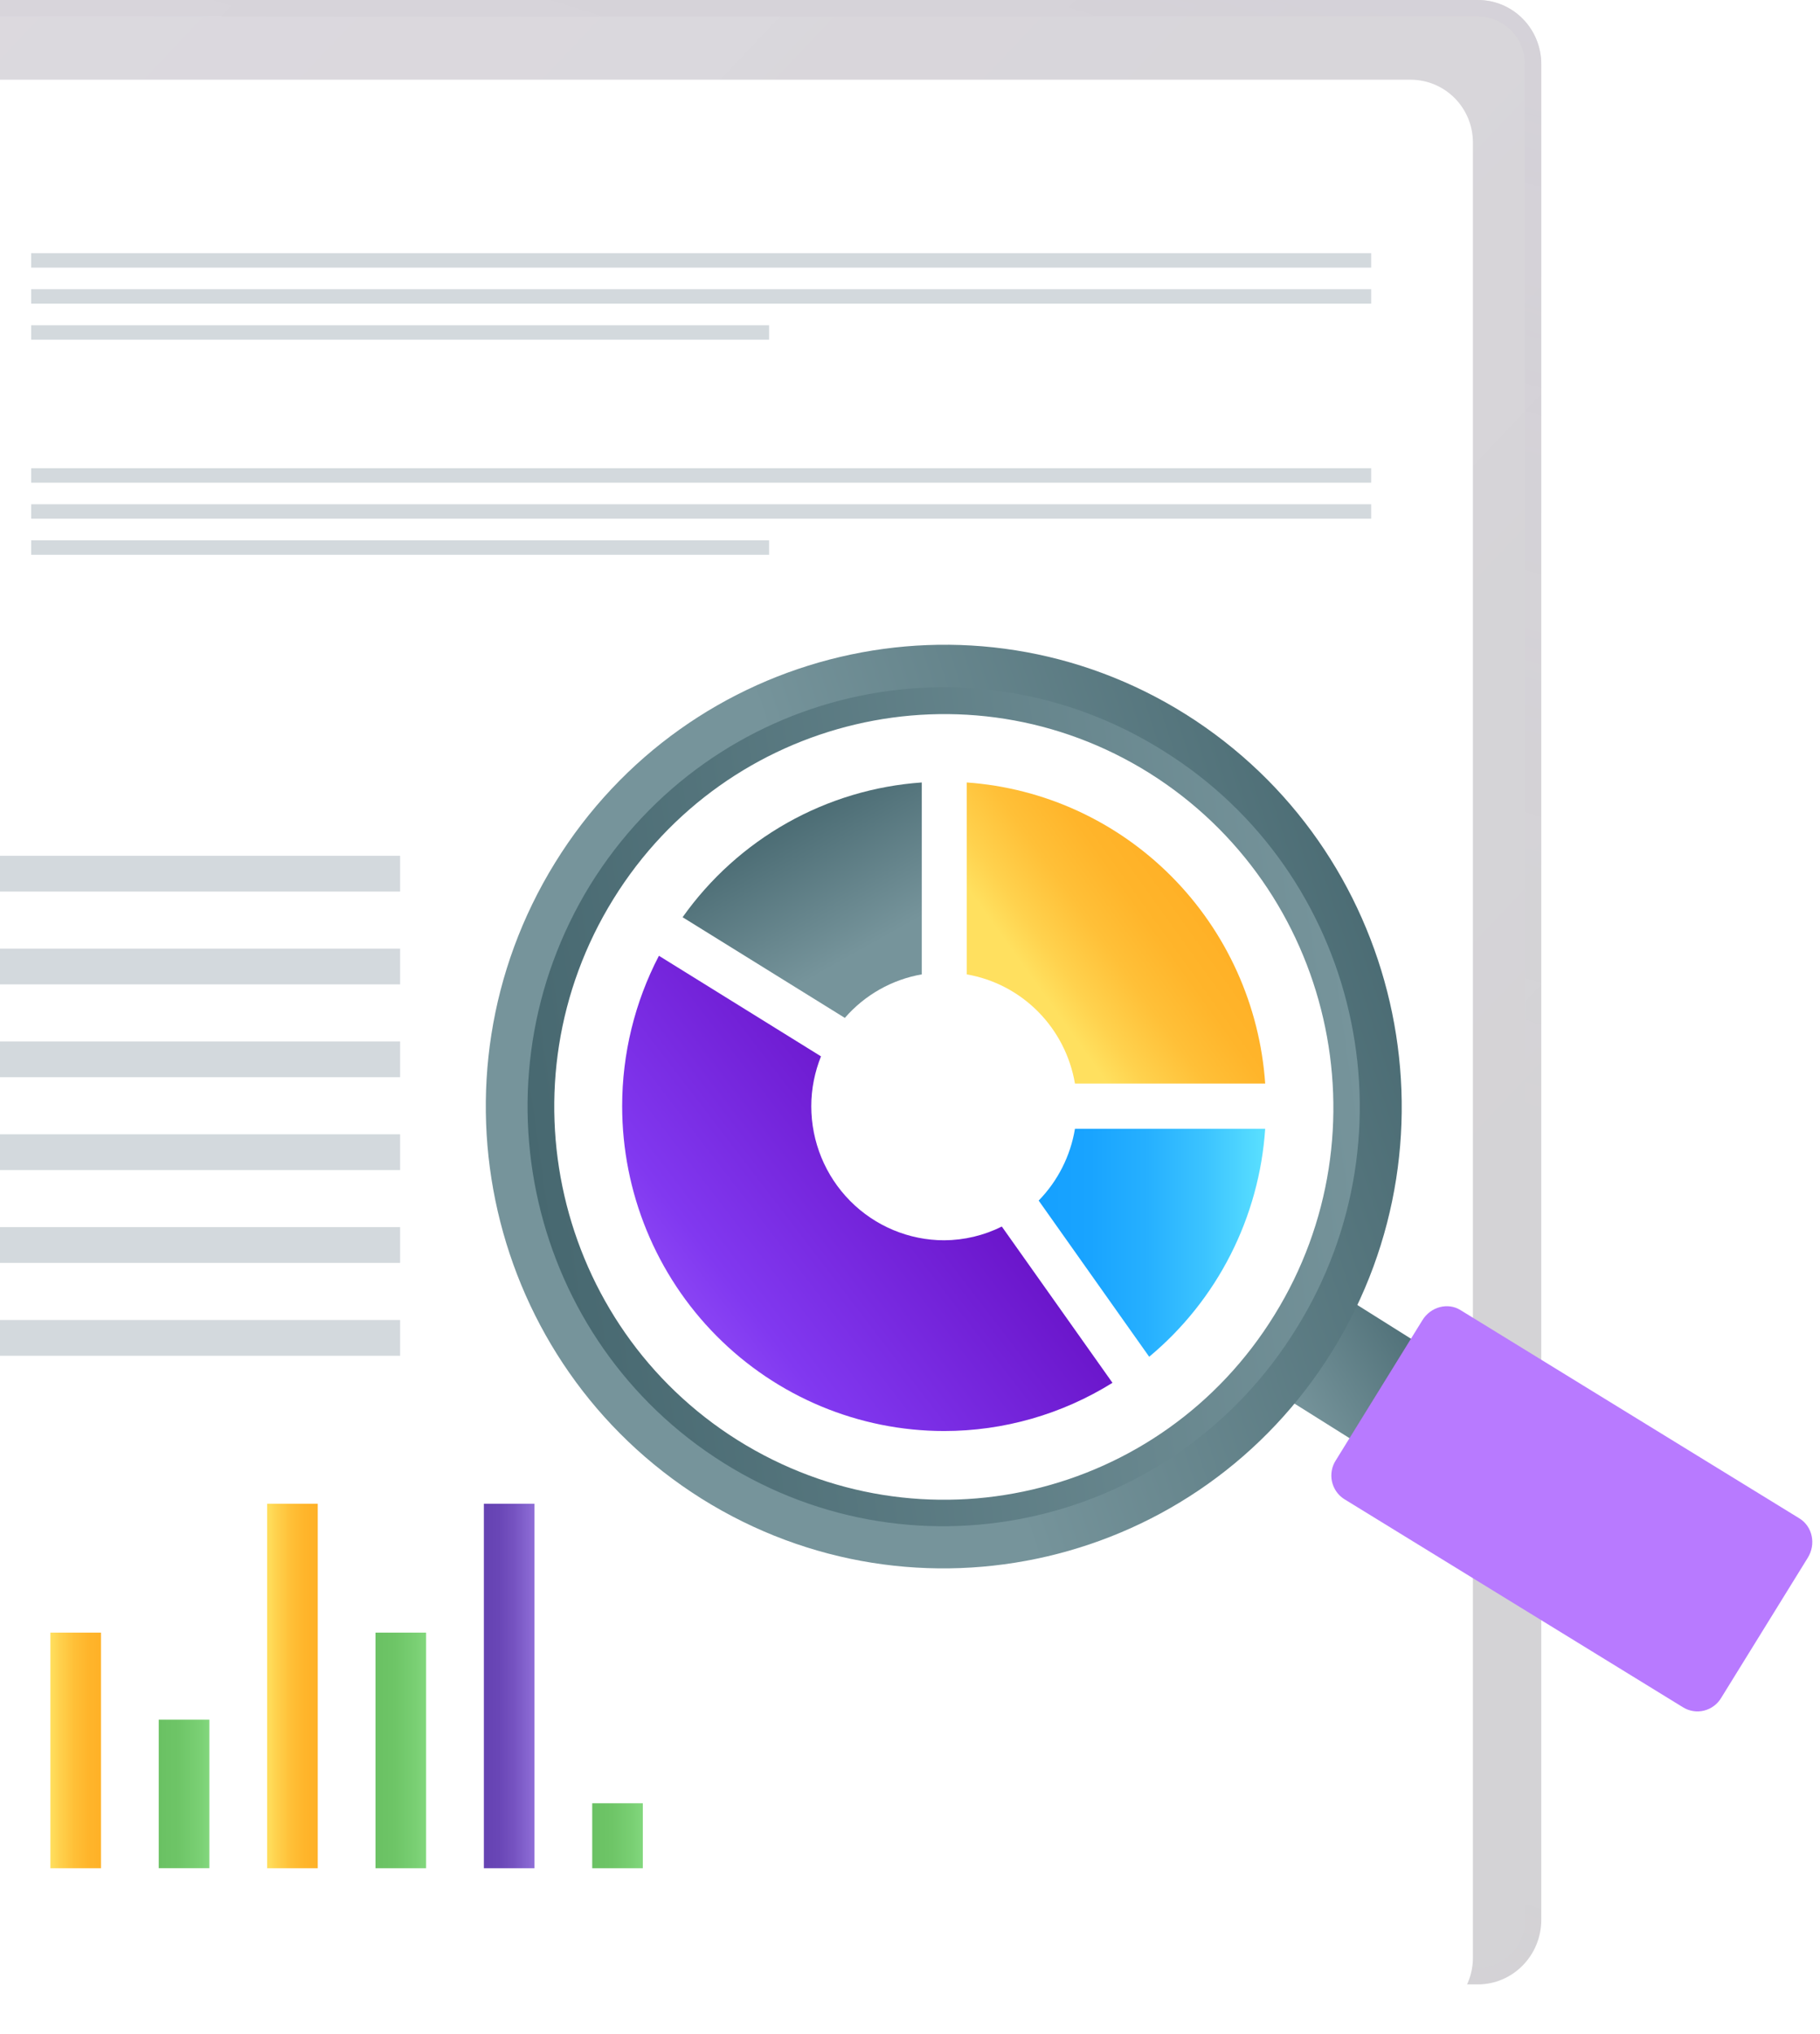
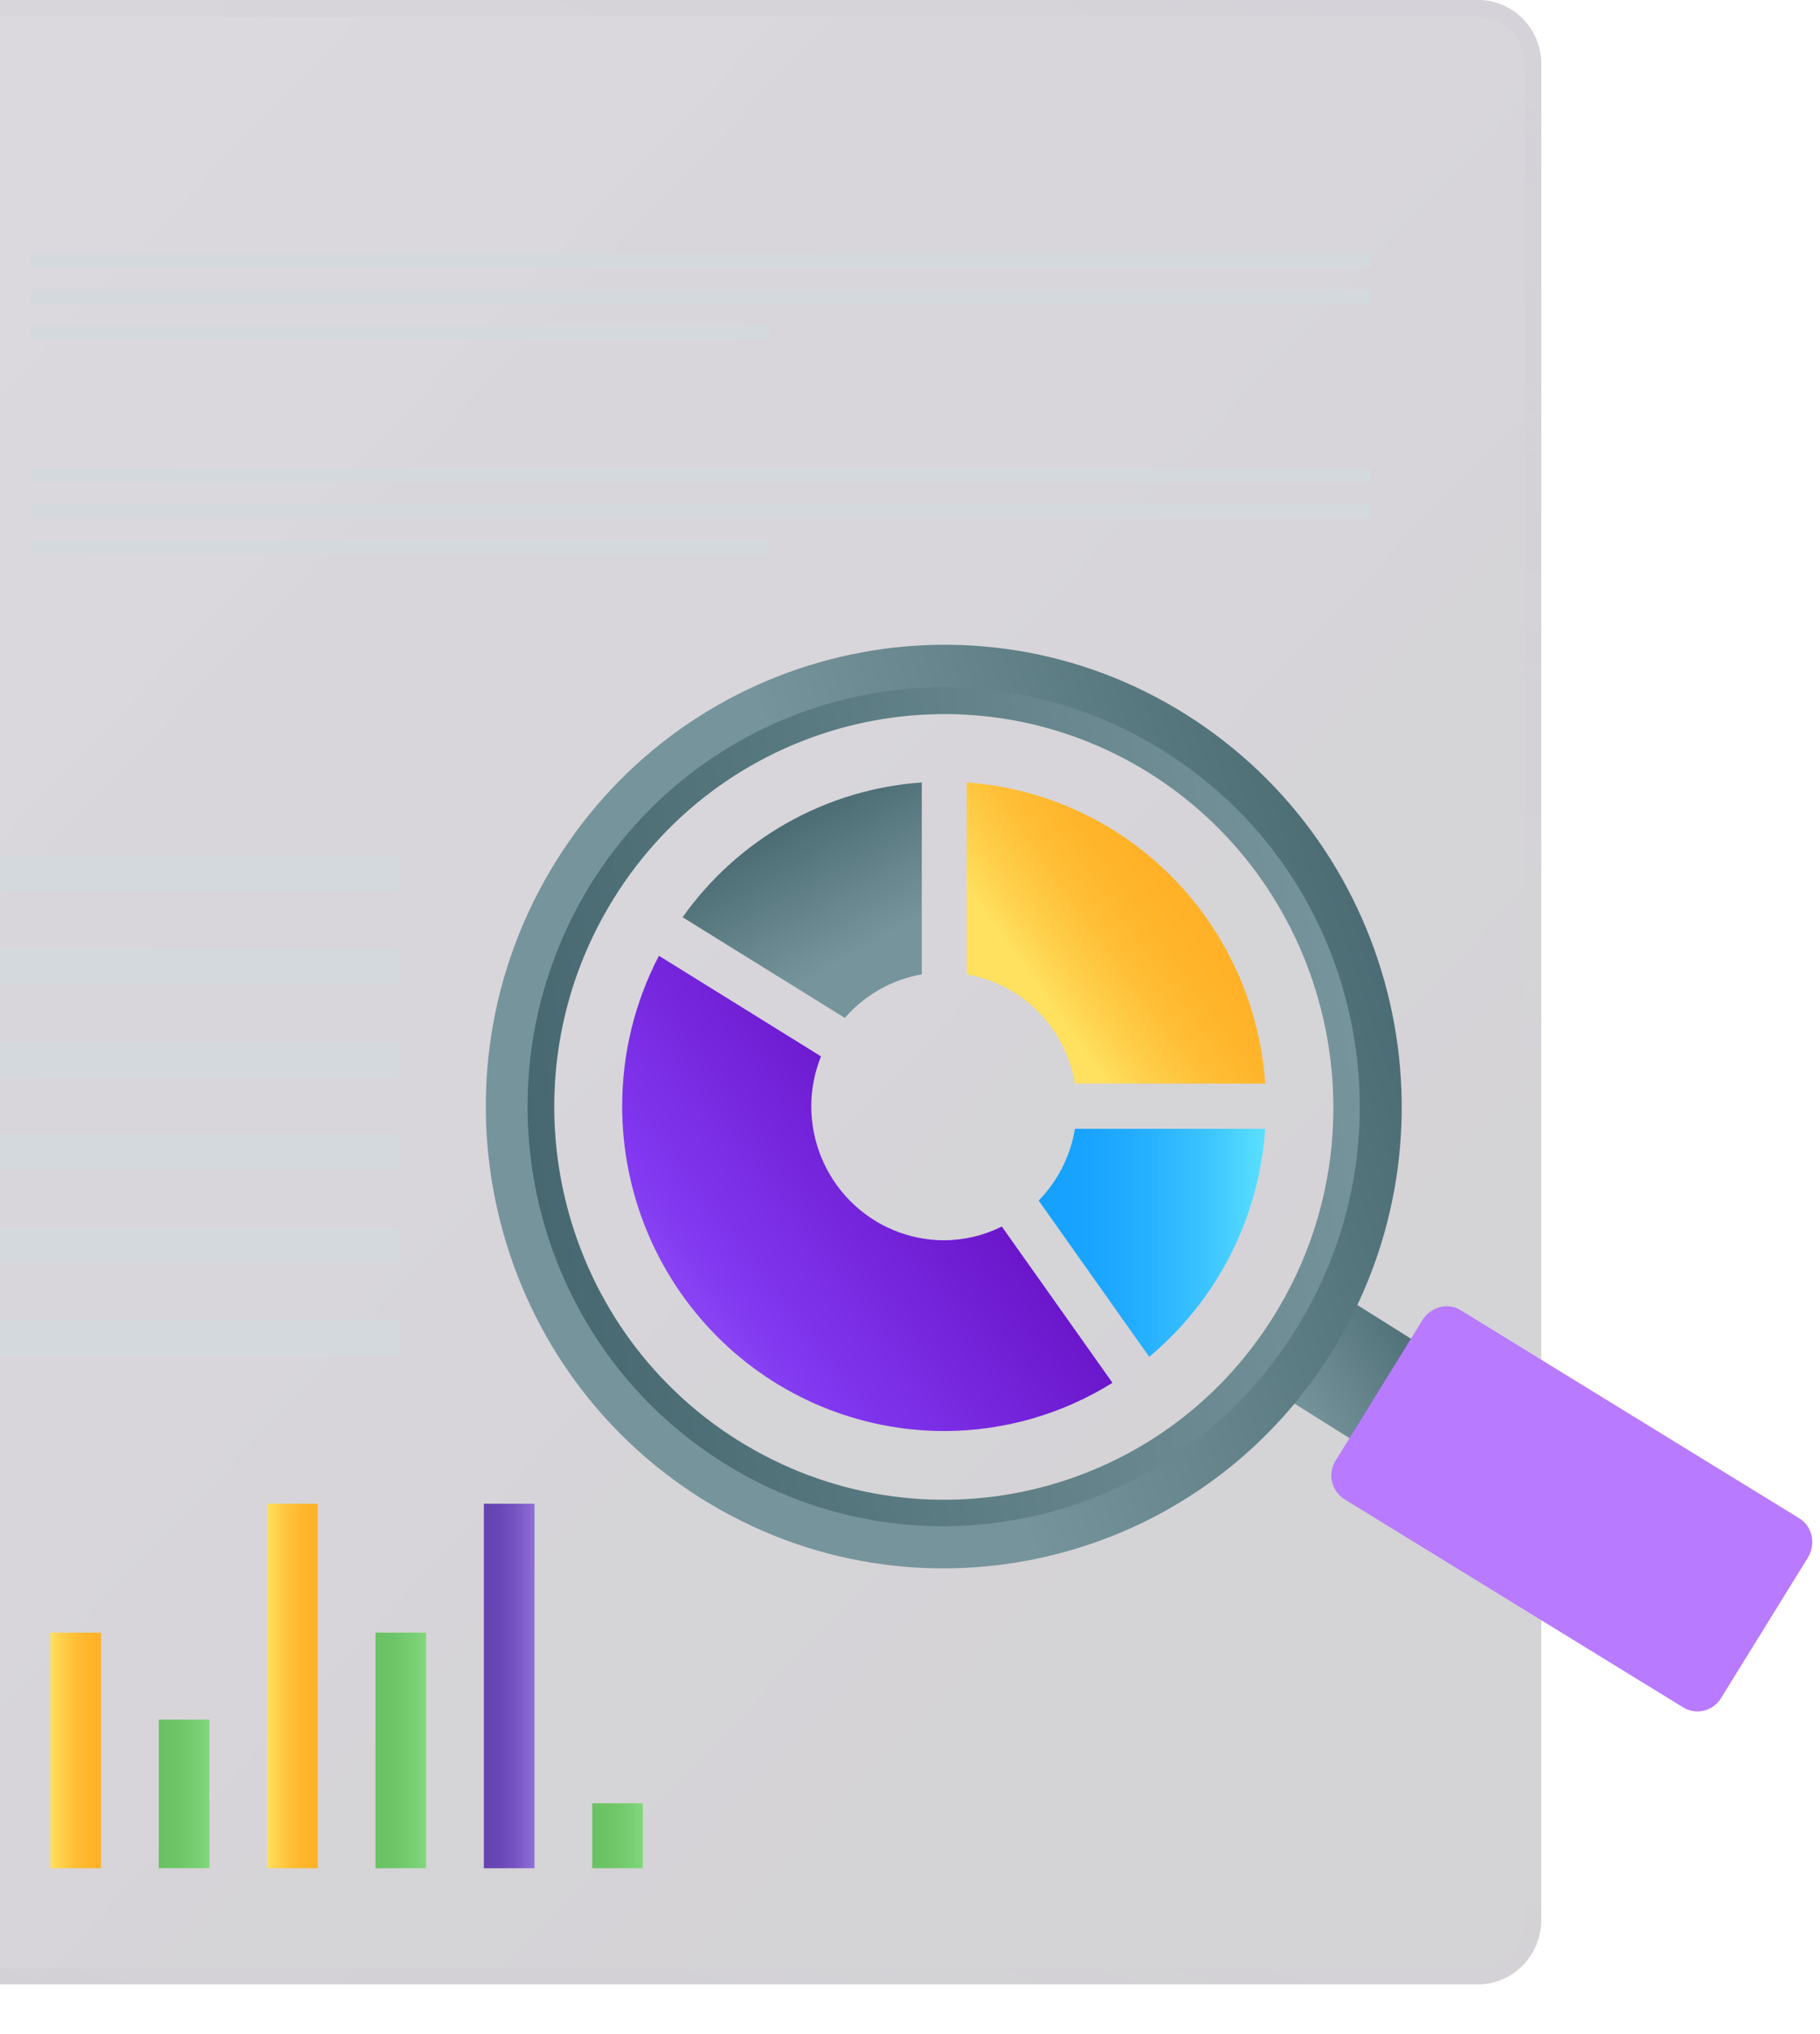
<svg xmlns="http://www.w3.org/2000/svg" width="111" height="124" viewBox="0 0 111 124" fill="none">
  <g opacity="0.22" filter="url(#filter0_b_323_1050)">
    <path d="M94 3.914V117.049C94 119.226 92.263 120.984 90.135 120.984H-10.117C-10.627 120.984 -11.132 120.883 -11.604 120.685C-12.075 120.488 -12.503 120.198 -12.864 119.832C-13.225 119.467 -13.511 119.033 -13.706 118.555C-13.901 118.078 -14.001 117.566 -14 117.049V3.914C-14 1.737 -12.265 0 -10.117 0H90.135C92.263 0 94 1.737 94 3.917V3.914Z" fill="url(#paint0_linear_323_1050)" />
    <path d="M-10.117 120.484H-10.117C-10.561 120.484 -11 120.396 -11.41 120.224C-11.82 120.052 -12.194 119.8 -12.508 119.481C-12.823 119.163 -13.072 118.784 -13.243 118.366C-13.413 117.949 -13.501 117.501 -13.5 117.049V117.049V3.914C-13.5 2.01 -11.986 0.5 -10.117 0.5H90.135C91.983 0.5 93.5 2.009 93.5 3.917V117.049C93.5 118.957 91.979 120.484 90.135 120.484H-10.117Z" stroke="url(#paint1_linear_323_1050)" />
  </g>
-   <path d="M89.831 8.693V119.359C89.831 121.488 88.123 123.208 86.031 123.208H-12.539C-13.041 123.209 -13.538 123.11 -14.002 122.917C-14.465 122.724 -14.887 122.44 -15.242 122.083C-15.597 121.725 -15.878 121.3 -16.07 120.833C-16.262 120.366 -16.36 119.865 -16.359 119.359V8.693C-16.359 6.563 -14.652 4.861 -12.539 4.861H86.031C88.123 4.861 89.831 6.563 89.831 8.693Z" fill="white" />
  <path d="M1.901 15.435H83.626V16.317H1.901V15.435ZM1.901 17.633H83.626V18.514H1.901V17.633ZM1.901 19.83H46.906V20.711H1.901V19.83Z" fill="#D3D9DD" />
  <path d="M1.901 28.547H83.626V29.428H1.901V28.547ZM1.901 30.744H83.626V31.625H1.901V30.744ZM1.901 32.944H46.906V33.825H1.901V32.944Z" fill="#D3D9DD" />
  <path d="M90.508 84.418L86.762 90.481L78.511 85.3L82.258 79.235L90.508 84.418Z" fill="url(#paint2_linear_323_1050)" />
  <path d="M42.784 91.369C55.894 99.579 73.117 95.545 81.267 82.354C89.417 69.166 85.416 51.802 72.328 43.556C59.247 35.342 42.002 39.409 33.852 52.6C25.702 65.788 29.703 83.154 42.784 91.369ZM44.937 87.885C33.76 80.865 30.345 66.038 37.308 54.768C44.271 43.5 58.999 40.02 70.175 47.04C81.359 54.089 84.783 68.945 77.82 80.213C70.857 91.481 56.149 94.927 44.939 87.885H44.937Z" fill="url(#paint3_linear_323_1050)" />
  <path d="M70.976 45.792C59.075 38.294 43.428 41.96 35.991 53.961C28.63 65.95 32.229 81.73 44.127 89.189C56.026 96.649 71.671 92.98 79.07 80.986C86.513 69.026 82.865 53.213 70.976 45.792ZM77.735 80.159C70.817 91.387 56.162 94.808 44.979 87.799C33.881 80.82 30.45 66.052 37.408 54.815C44.331 43.626 58.979 40.166 70.117 47.144C81.26 54.155 84.658 68.97 77.735 80.159Z" fill="url(#paint4_linear_323_1050)" />
  <path d="M89.075 79.875L109.756 92.581C110.543 93.075 110.767 94.143 110.257 94.97L104.977 103.511C104.863 103.705 104.711 103.873 104.531 104.007C104.352 104.141 104.147 104.238 103.93 104.292C103.713 104.346 103.488 104.356 103.267 104.321C103.046 104.287 102.834 104.208 102.644 104.09L81.963 91.385C81.777 91.263 81.617 91.105 81.492 90.921C81.367 90.737 81.279 90.529 81.233 90.311C81.187 90.092 81.185 89.867 81.226 89.647C81.266 89.428 81.35 89.219 81.471 89.032L86.751 80.49C87.26 79.663 88.311 79.395 89.075 79.875Z" fill="#B87AFF" />
  <path d="M58.961 59.406C60.609 59.691 62.128 60.484 63.309 61.676C64.491 62.868 65.277 64.4 65.56 66.061H77.163C76.834 61.302 74.811 56.824 71.465 53.451C68.12 50.078 63.679 48.037 58.959 47.705L58.961 59.406Z" fill="url(#paint5_linear_323_1050)" />
  <path d="M51.526 62.06C52.742 60.659 54.399 59.722 56.218 59.406V47.705C53.337 47.906 50.534 48.747 48.012 50.167C45.491 51.588 43.311 53.553 41.631 55.922L51.526 62.06Z" fill="url(#paint6_linear_323_1050)" />
  <path d="M61.1 74.78C60.008 75.325 58.807 75.611 57.589 75.618C55.438 75.618 53.375 74.757 51.854 73.223C50.333 71.69 49.479 69.611 49.479 67.442C49.479 66.365 49.698 65.344 50.071 64.404L40.187 58.272C38.713 61.1 37.944 64.247 37.945 67.442C37.945 72.695 40.014 77.732 43.698 81.446C47.382 85.16 52.379 87.247 57.589 87.247C61.213 87.246 64.765 86.229 67.849 84.308L61.1 74.78Z" fill="url(#paint7_linear_323_1050)" />
  <path d="M65.56 68.824C65.286 70.476 64.513 72.003 63.347 73.196L70.088 82.719C72.142 81.01 73.829 78.895 75.046 76.506C76.262 74.117 76.982 71.503 77.163 68.824H65.56Z" fill="url(#paint8_linear_323_1050)" />
  <path d="M-10.154 52.176H24.403V54.358H-10.154V52.176ZM-10.154 57.835H24.403V60.016H-10.154V57.835ZM-10.154 63.496H24.403V65.677H-10.154V63.496ZM-10.154 69.155H24.403V71.336H-10.154V69.155ZM-10.154 74.816H24.403V76.997H-10.154V74.816ZM-10.154 80.477H24.403V82.659H-10.154V80.477Z" fill="#D3D9DD" />
  <path d="M3.072 99.538H6.159V113.903H3.072V99.538Z" fill="url(#paint9_linear_323_1050)" />
  <path d="M9.682 104.845H12.769V113.9H9.682V104.845Z" fill="url(#paint10_linear_323_1050)" />
  <path d="M16.291 91.68H19.378V113.903H16.291V91.68Z" fill="url(#paint11_linear_323_1050)" />
  <path d="M22.901 99.538H25.988V113.903H22.901V99.538Z" fill="url(#paint12_linear_323_1050)" />
  <path d="M29.511 91.68H32.598V113.903H29.511V91.68Z" fill="url(#paint13_linear_323_1050)" />
  <path d="M36.119 109.943H39.206V113.903H36.119V109.943Z" fill="url(#paint14_linear_323_1050)" />
  <defs>
    <filter id="filter0_b_323_1050" x="-24.6" y="-10.6" width="129.2" height="142.184" filterUnits="userSpaceOnUse" color-interpolation-filters="sRGB">
      <feFlood flood-opacity="0" result="BackgroundImageFix" />
      <feGaussianBlur in="BackgroundImageFix" stdDeviation="5.3" />
      <feComposite in2="SourceAlpha" operator="in" result="effect1_backgroundBlur_323_1050" />
      <feBlend mode="normal" in="SourceGraphic" in2="effect1_backgroundBlur_323_1050" result="shape" />
    </filter>
    <linearGradient id="paint0_linear_323_1050" x1="-11.168" y1="7.66019e-07" x2="106.676" y2="111.619" gradientUnits="userSpaceOnUse">
      <stop stop-color="#392849" stop-opacity="0.8" />
      <stop offset="0.778" stop-color="#171020" stop-opacity="0.84" />
    </linearGradient>
    <linearGradient id="paint1_linear_323_1050" x1="-16.556" y1="167.01" x2="50.77" y2="-51.868" gradientUnits="userSpaceOnUse">
      <stop stop-color="#35244B" />
      <stop offset="0.376" stop-color="#241733" stop-opacity="0" />
      <stop offset="0.551" stop-color="#241733" stop-opacity="0" />
      <stop offset="1" stop-color="#44305B" />
    </linearGradient>
    <linearGradient id="paint2_linear_323_1050" x1="91.285" y1="85.578" x2="82.297" y2="91.237" gradientUnits="userSpaceOnUse">
      <stop stop-color="#476870" />
      <stop offset="1" stop-color="#76949B" />
    </linearGradient>
    <linearGradient id="paint3_linear_323_1050" x1="87.54" y1="57.512" x2="54.367" y2="68.353" gradientUnits="userSpaceOnUse">
      <stop stop-color="#476870" />
      <stop offset="1" stop-color="#76949B" />
    </linearGradient>
    <linearGradient id="paint4_linear_323_1050" x1="32.445" y1="71.112" x2="82.697" y2="63.944" gradientUnits="userSpaceOnUse">
      <stop stop-color="#476870" />
      <stop offset="1" stop-color="#76949B" />
    </linearGradient>
    <linearGradient id="paint5_linear_323_1050" x1="63.389" y1="60.287" x2="71.924" y2="54.169" gradientUnits="userSpaceOnUse">
      <stop stop-color="#FFE05F" />
      <stop offset="0.175" stop-color="#FFD24E" />
      <stop offset="0.464" stop-color="#FFC038" />
      <stop offset="0.743" stop-color="#FFB52B" />
      <stop offset="1" stop-color="#FFB127" />
    </linearGradient>
    <linearGradient id="paint6_linear_323_1050" x1="47.53" y1="49.291" x2="52.439" y2="58.028" gradientUnits="userSpaceOnUse">
      <stop stop-color="#476870" />
      <stop offset="1" stop-color="#76949B" />
    </linearGradient>
    <linearGradient id="paint7_linear_323_1050" x1="57.819" y1="111.787" x2="89.766" y2="87.309" gradientUnits="userSpaceOnUse">
      <stop stop-color="#9F60FD" />
      <stop offset="0.247" stop-color="#8138F0" />
      <stop offset="0.776" stop-color="#6208BC" />
      <stop offset="1" stop-color="#6E29B1" />
    </linearGradient>
    <linearGradient id="paint8_linear_323_1050" x1="63.342" y1="75.772" x2="77.158" y2="75.772" gradientUnits="userSpaceOnUse">
      <stop stop-color="#15A0FF" />
      <stop offset="0.23" stop-color="#19A4FF" />
      <stop offset="0.48" stop-color="#26B0FF" />
      <stop offset="0.739" stop-color="#3CC4FF" />
      <stop offset="1" stop-color="#5AE0FF" />
    </linearGradient>
    <linearGradient id="paint9_linear_323_1050" x1="3.072" y1="106.72" x2="6.159" y2="106.72" gradientUnits="userSpaceOnUse">
      <stop stop-color="#FFE05F" />
      <stop offset="0.175" stop-color="#FFD24E" />
      <stop offset="0.464" stop-color="#FFC038" />
      <stop offset="0.743" stop-color="#FFB52B" />
      <stop offset="1" stop-color="#FFB127" />
    </linearGradient>
    <linearGradient id="paint10_linear_323_1050" x1="9.682" y1="109.375" x2="12.769" y2="109.375" gradientUnits="userSpaceOnUse">
      <stop offset="0.004" stop-color="#6AC163" />
      <stop offset="0.39" stop-color="#6EC567" />
      <stop offset="0.809" stop-color="#7AD074" />
      <stop offset="1" stop-color="#82D77D" />
    </linearGradient>
    <linearGradient id="paint11_linear_323_1050" x1="16.291" y1="102.79" x2="19.376" y2="102.79" gradientUnits="userSpaceOnUse">
      <stop stop-color="#FFE05F" />
      <stop offset="0.175" stop-color="#FFD24E" />
      <stop offset="0.464" stop-color="#FFC038" />
      <stop offset="0.743" stop-color="#FFB52B" />
      <stop offset="1" stop-color="#FFB127" />
    </linearGradient>
    <linearGradient id="paint12_linear_323_1050" x1="22.901" y1="106.72" x2="25.986" y2="106.72" gradientUnits="userSpaceOnUse">
      <stop offset="0.004" stop-color="#6AC163" />
      <stop offset="0.39" stop-color="#6EC567" />
      <stop offset="0.809" stop-color="#7AD074" />
      <stop offset="1" stop-color="#82D77D" />
    </linearGradient>
    <linearGradient id="paint13_linear_323_1050" x1="29.511" y1="102.79" x2="32.596" y2="102.79" gradientUnits="userSpaceOnUse">
      <stop stop-color="#6542B2" />
      <stop offset="0.289" stop-color="#6946B6" />
      <stop offset="0.603" stop-color="#7653C1" />
      <stop offset="0.928" stop-color="#8A69D3" />
      <stop offset="1" stop-color="#906FD8" />
    </linearGradient>
    <linearGradient id="paint14_linear_323_1050" x1="36.119" y1="111.924" x2="39.206" y2="111.924" gradientUnits="userSpaceOnUse">
      <stop offset="0.004" stop-color="#6AC163" />
      <stop offset="0.39" stop-color="#6EC567" />
      <stop offset="0.809" stop-color="#7AD074" />
      <stop offset="1" stop-color="#82D77D" />
    </linearGradient>
  </defs>
</svg>